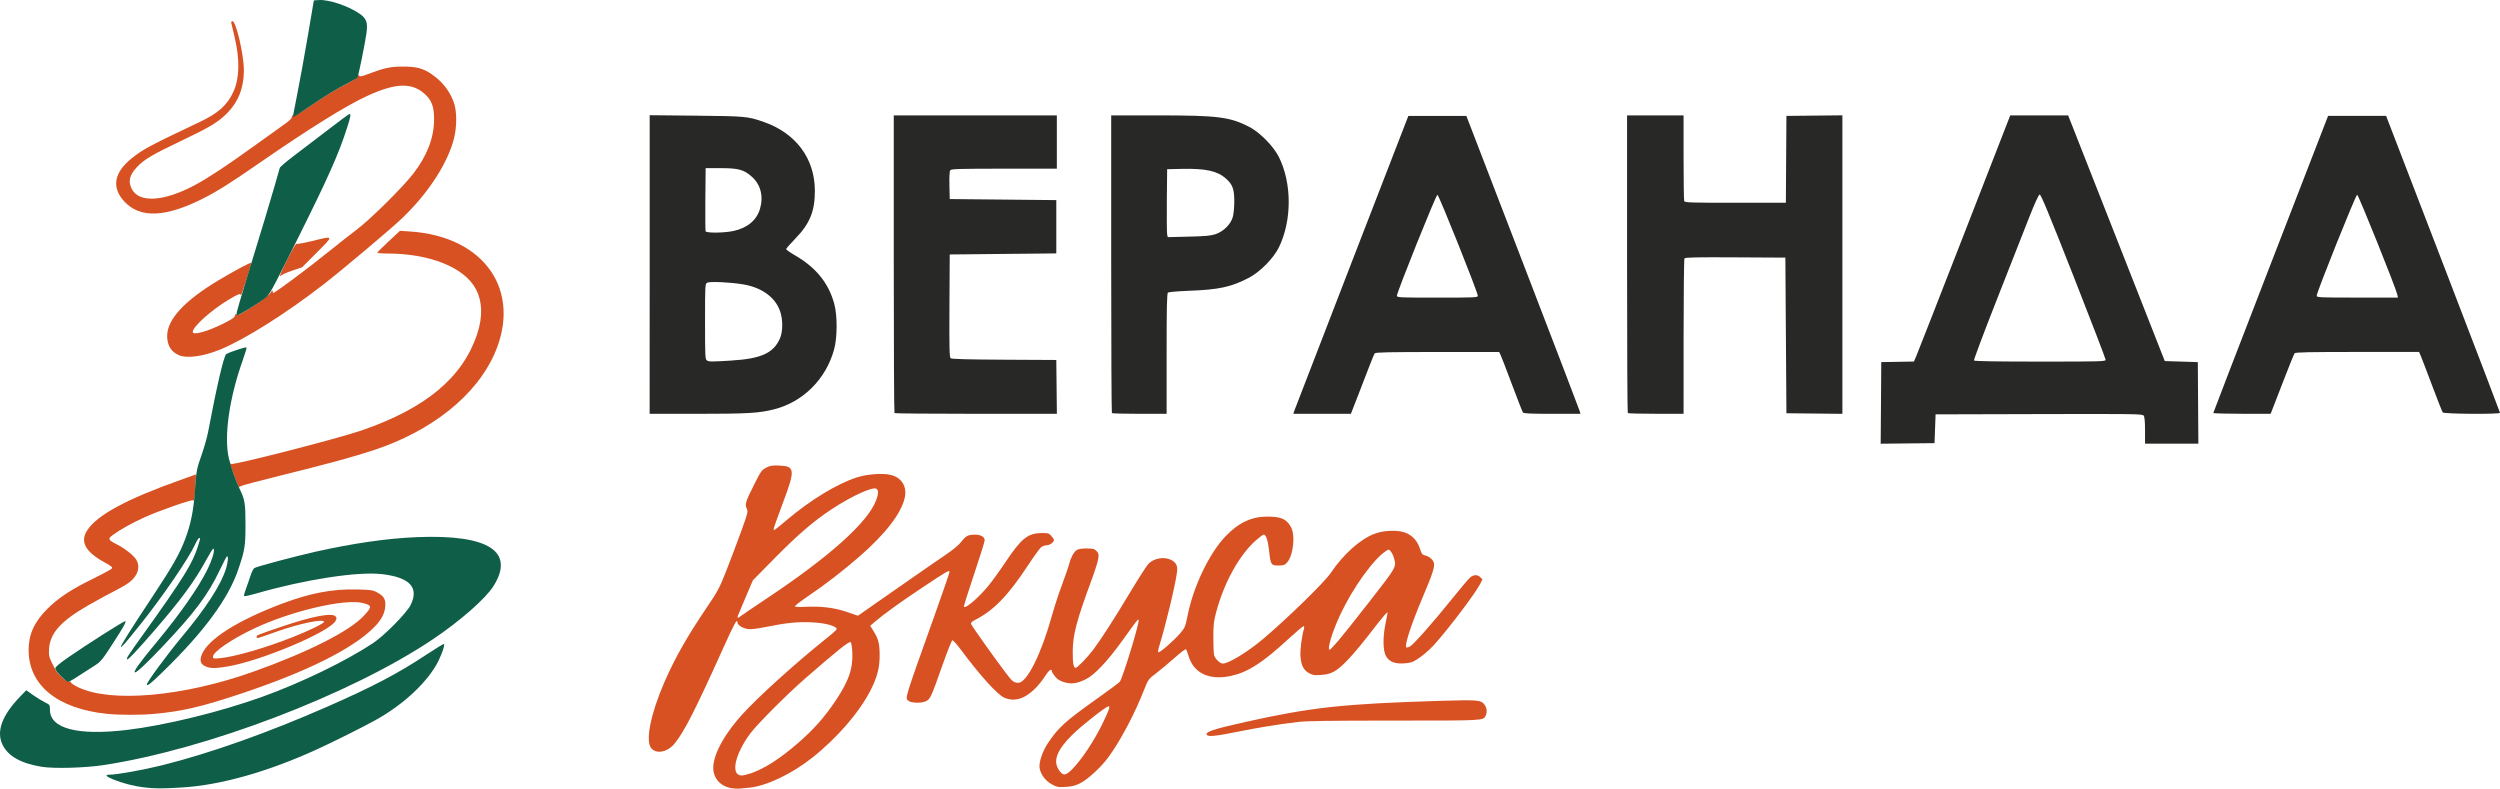
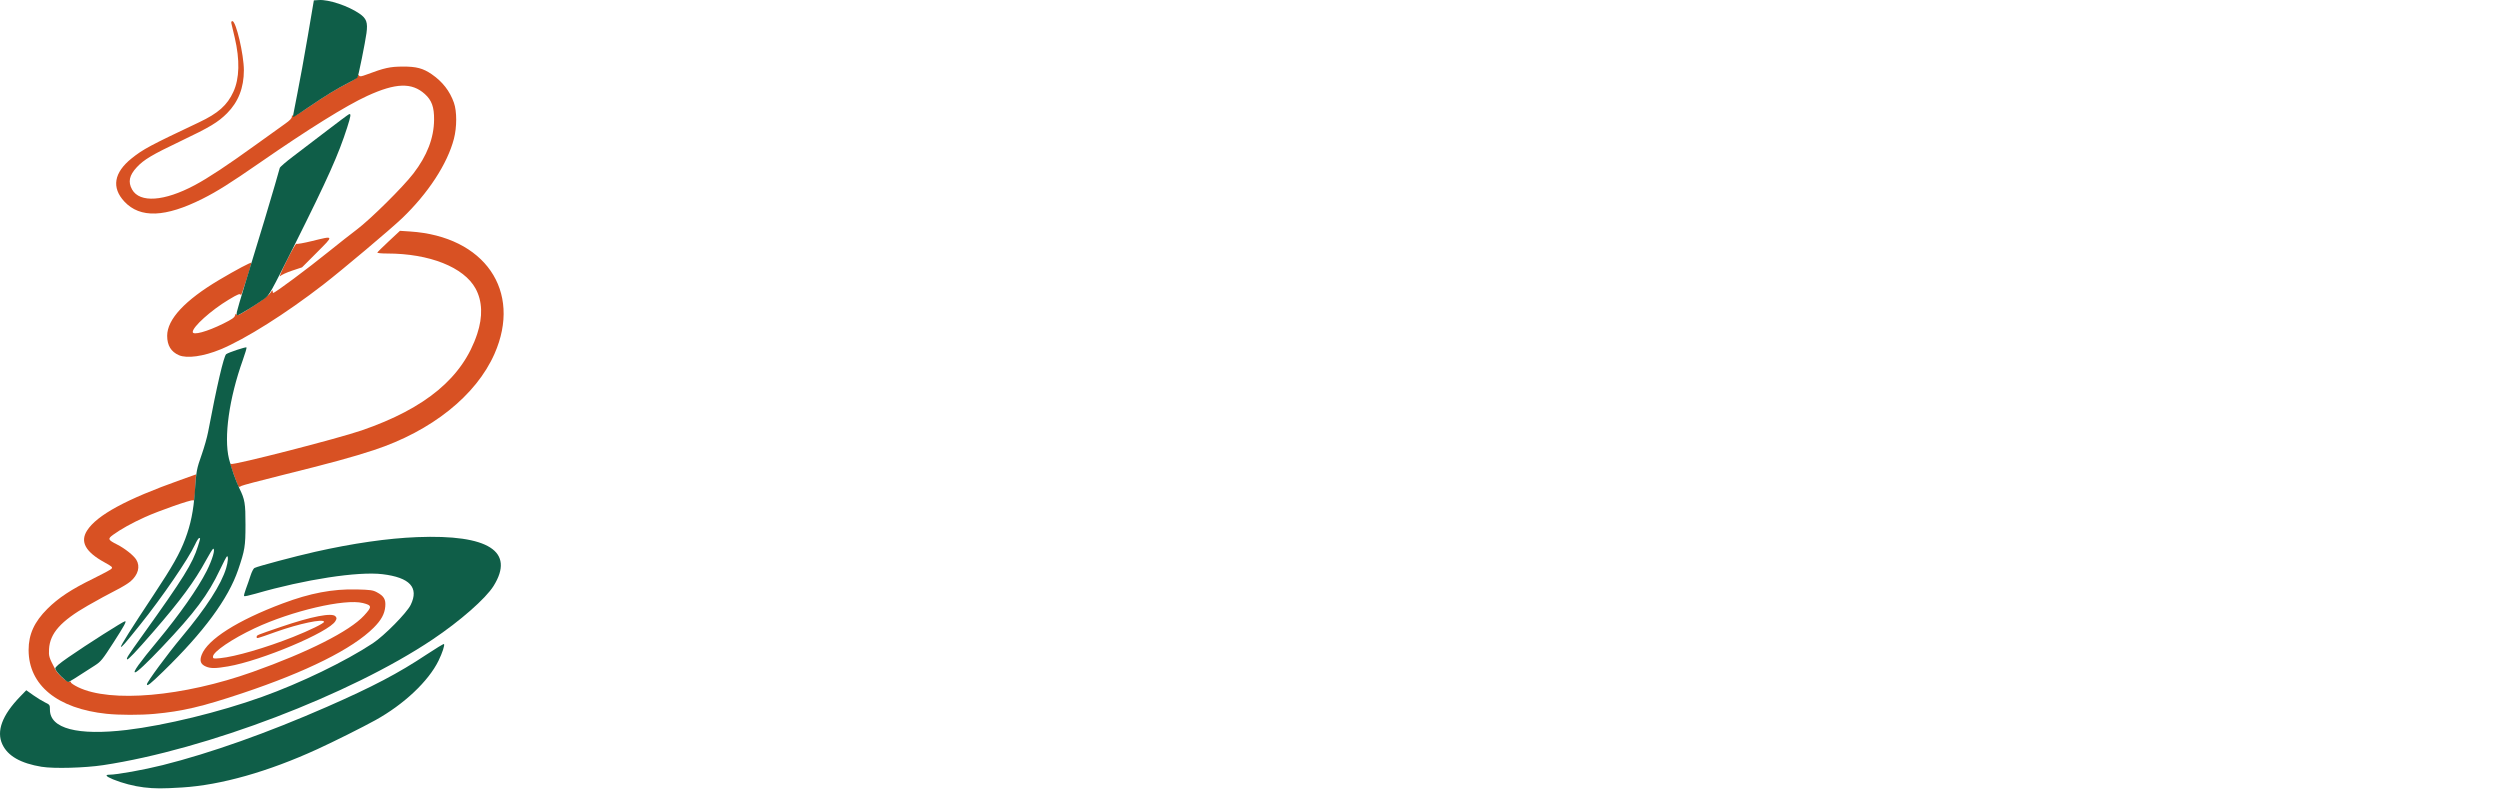
<svg xmlns="http://www.w3.org/2000/svg" xmlns:ns1="http://www.inkscape.org/namespaces/inkscape" xmlns:ns2="http://sodipodi.sourceforge.net/DTD/sodipodi-0.dtd" width="198.59mm" height="62.66mm" viewBox="0 0 198.59 62.66" version="1.1" id="svg1" xml:space="preserve" ns1:version="1.3.2 (091e20e, 2023-11-25)" ns2:docname="logo-gorizont.svg">
  <ns2:namedview id="namedview1" pagecolor="#ffffff" bordercolor="#000000" borderopacity="0.25" ns1:showpageshadow="2" ns1:pageopacity="0.0" ns1:pagecheckerboard="0" ns1:deskcolor="#d1d1d1" ns1:document-units="mm" ns1:zoom="0.90509668" ns1:cx="390.01359" ns1:cy="-16.020388" ns1:window-width="1536" ns1:window-height="1212" ns1:window-x="0" ns1:window-y="25" ns1:window-maximized="0" ns1:current-layer="layer1" showguides="true">
    <ns2:guide position="-2866.147,-1198.565" orientation="1,0" id="guide47" ns1:locked="false" />
    <ns2:guide position="-226.033,-1142.585" orientation="1,0" id="guide66" ns1:locked="false" />
    <ns2:guide position="-194.966,-1126.244" orientation="0,-1" id="guide67" ns1:locked="false" />
    <ns2:guide position="-163.898,-1153.075" orientation="0,-1" id="guide68" ns1:locked="false" />
  </ns2:namedview>
  <defs id="defs1" />
  <g ns1:label="Слой 1" ns1:groupmode="layer" id="layer1" transform="translate(-2333.201,1959.467)">
    <g id="g73">
      <g id="g72" transform="translate(277.593,-1387.16)">
        <g id="g70" transform="translate(-320.766,33.085)">
          <path style="fill:#d85123" d="m 2384.844,-548.69 c -3.917,-0.41 -6.198,-2.276 -6.198,-5.071 0,-1.242 0.452,-2.232 1.491,-3.268 0.873,-0.871 1.915,-1.557 3.633,-2.395 0.746,-0.364 1.406,-0.721 1.466,-0.795 0.096,-0.116 0.026,-0.179 -0.551,-0.496 -1.524,-0.835 -1.966,-1.637 -1.396,-2.531 0.781,-1.225 3.103,-2.485 7.405,-4.016 l 1.253,-0.446 -0.053,0.942 c -0.058,1.033 -0.086,1.188 -0.199,1.118 -0.117,-0.073 -2.697,0.83 -3.803,1.331 -1.039,0.471 -1.927,0.963 -2.542,1.412 -0.437,0.318 -0.403,0.398 0.323,0.764 0.614,0.31 1.32,0.87 1.529,1.213 0.326,0.535 0.15,1.193 -0.46,1.719 -0.192,0.166 -0.73,0.492 -1.196,0.724 -0.466,0.233 -1.455,0.772 -2.199,1.199 -2.146,1.231 -3.005,2.195 -3.078,3.453 -0.033,0.574 0,0.67 0.492,1.609 0.215,0.407 0.925,1.028 1.117,0.978 0.083,-0.022 0.141,0.004 0.13,0.058 -0.01,0.053 0.242,0.225 0.561,0.38 2.576,1.261 8.343,0.758 13.875,-1.21 4.4,-1.565 7.704,-3.235 8.842,-4.47 0.655,-0.711 0.646,-0.817 -0.087,-1.002 -1.434,-0.361 -5.649,0.622 -8.594,2.003 -1.792,0.841 -3.313,1.874 -3.313,2.251 0,0.169 0.03,0.176 0.572,0.125 1.176,-0.111 3.605,-0.816 5.779,-1.678 1.335,-0.529 2.505,-1.103 2.473,-1.214 -0.073,-0.254 -1.975,0.146 -3.828,0.805 -1.607,0.571 -1.524,0.55 -1.524,0.399 0,-0.141 -0.038,-0.125 1.905,-0.789 2.464,-0.843 4.095,-1.157 4.358,-0.84 0.105,0.127 0.104,0.175 -0.01,0.371 -0.489,0.874 -5.884,3.15 -8.538,3.602 -0.986,0.168 -1.367,0.171 -1.744,0.013 -0.423,-0.177 -0.525,-0.453 -0.343,-0.931 0.469,-1.23 2.846,-2.738 6.435,-4.085 2.185,-0.82 3.972,-1.158 5.872,-1.112 1.085,0.027 1.291,0.055 1.597,0.217 0.576,0.305 0.732,0.568 0.681,1.144 -0.053,0.591 -0.32,1.078 -0.922,1.68 -1.681,1.681 -5.313,3.492 -10.44,5.206 -3.192,1.067 -4.772,1.438 -6.985,1.639 -1.124,0.102 -2.779,0.099 -3.793,-0.007 z m 10.448,-18.094 c -0.05,-0.081 -0.643,-1.708 -0.643,-1.764 0,-0.021 0.034,-0.016 0.076,0.01 0.19,0.117 8.5,-2.017 10.384,-2.666 5.1,-1.759 8.029,-4.206 9.172,-7.664 0.455,-1.376 0.411,-2.608 -0.129,-3.6 -0.925,-1.699 -3.665,-2.786 -7.025,-2.786 -0.444,0 -0.795,-0.034 -0.78,-0.075 0.016,-0.041 0.426,-0.447 0.913,-0.901 l 0.885,-0.826 0.808,0.053 c 5.921,0.388 8.907,4.719 6.702,9.718 -1.463,3.316 -5,6.137 -9.586,7.648 -1.698,0.559 -3.4,1.023 -7.441,2.028 -1.607,0.399 -2.987,0.765 -3.068,0.812 -0.179,0.104 -0.212,0.106 -0.268,0.014 z m -4.705,-10.392 c -0.627,-0.272 -0.934,-0.779 -0.934,-1.542 0,-1.31 1.411,-2.825 4.139,-4.444 1.341,-0.796 2.549,-1.436 2.55,-1.352 0,0.163 -0.801,2.659 -0.83,2.574 -0.055,-0.165 -0.196,-0.113 -0.988,0.363 -1.381,0.83 -2.84,2.142 -2.84,2.553 0,0.291 1.136,-0.019 2.437,-0.666 0.667,-0.331 0.882,-0.48 0.921,-0.636 0.038,-0.15 0.07,-0.174 0.121,-0.09 0.084,0.135 0.187,0.081 1.58,-0.827 0.587,-0.383 1.018,-0.727 1.122,-0.898 0.112,-0.184 0.169,-0.227 0.169,-0.129 2e-4,0.082 0.018,0.148 0.039,0.148 0.15,0 2.712,-1.908 4.491,-3.344 0.699,-0.564 1.67,-1.328 2.159,-1.697 1.095,-0.828 3.65,-3.356 4.486,-4.442 1.092,-1.416 1.635,-2.828 1.646,-4.276 0.01,-1.009 -0.185,-1.545 -0.734,-2.041 -1.03,-0.931 -2.313,-0.89 -4.572,0.147 -1.689,0.775 -4.678,2.635 -8.593,5.347 -2.278,1.578 -3.332,2.241 -4.48,2.818 -2.97,1.494 -4.969,1.569 -6.219,0.233 -1.039,-1.111 -0.839,-2.304 0.577,-3.438 0.907,-0.727 1.463,-1.024 5.353,-2.862 1.518,-0.717 2.235,-1.354 2.725,-2.421 0.487,-1.06 0.524,-2.537 0.108,-4.302 -0.121,-0.512 -0.239,-1.017 -0.264,-1.122 -0.03,-0.131 0,-0.191 0.079,-0.191 0.288,0 0.909,2.657 0.911,3.898 0,1.391 -0.439,2.519 -1.336,3.419 -0.714,0.716 -1.36,1.105 -3.658,2.2 -2.305,1.099 -2.938,1.475 -3.509,2.085 -0.602,0.643 -0.714,1.173 -0.376,1.774 0.608,1.082 2.555,0.946 4.973,-0.345 1.091,-0.583 2.549,-1.546 4.796,-3.167 1.024,-0.739 2.101,-1.511 2.392,-1.716 0.37,-0.261 0.529,-0.428 0.53,-0.556 0,-0.134 0.021,-0.153 0.073,-0.07 0.055,0.087 0.351,-0.076 1.248,-0.686 1.372,-0.933 2.233,-1.459 3.182,-1.944 0.413,-0.211 0.701,-0.414 0.726,-0.511 0.032,-0.121 0.059,-0.134 0.111,-0.051 0.054,0.088 0.177,0.07 0.602,-0.089 1.419,-0.531 1.852,-0.626 2.862,-0.631 1.087,-0.006 1.615,0.134 2.308,0.61 0.855,0.588 1.435,1.334 1.762,2.265 0.241,0.684 0.24,1.936 -7e-4,2.862 -0.516,1.985 -2.052,4.338 -4.123,6.317 -0.902,0.862 -4.723,4.079 -6.254,5.265 -2.959,2.292 -6.208,4.34 -8.169,5.149 -1.346,0.555 -2.659,0.738 -3.301,0.459 z m 8.56,-7.505 c 0.387,-0.779 0.736,-1.385 0.774,-1.346 0.038,0.038 0.59,-0.058 1.226,-0.214 1.788,-0.439 1.773,-0.472 0.403,0.901 l -1.183,1.185 -0.789,0.263 c -0.434,0.145 -0.867,0.345 -0.962,0.445 -0.095,0.1 0.144,-0.455 0.532,-1.234 z" id="path68" ns2:nodetypes="cssssssscsssssssssssssssssssssssssscssssssssssccsscsssssscsssssssssscssssssssssssscsssssssssssssssssssssssssscsssssssssssscsss" />
          <g id="g69">
            <path style="fill:#0f5e48" d="m 2387.795,-542.847 c -0.765,-0.089 -1.727,-0.339 -2.439,-0.635 -0.566,-0.235 -0.673,-0.37 -0.296,-0.371 0.602,-0.001 2.734,-0.384 4.241,-0.762 3.792,-0.951 8.345,-2.567 13.052,-4.632 3.633,-1.594 5.661,-2.659 7.9,-4.147 0.736,-0.489 1.361,-0.867 1.389,-0.839 0.076,0.076 -0.129,0.703 -0.435,1.328 -0.8,1.633 -2.752,3.471 -5.016,4.722 -1.034,0.571 -3.29,1.699 -4.605,2.301 -3.907,1.791 -7.662,2.854 -10.748,3.044 -1.583,0.097 -2.144,0.096 -3.043,-0.008 z m -8.093,-1.63 c -1.686,-0.277 -2.709,-0.859 -3.142,-1.789 -0.489,-1.048 -0.013,-2.321 1.42,-3.799 l 0.482,-0.497 0.537,0.382 c 0.295,0.21 0.718,0.47 0.939,0.577 0.394,0.191 0.402,0.202 0.402,0.589 0,1.495 2.188,2.071 6.103,1.606 3.041,-0.361 7.375,-1.419 10.727,-2.62 3.081,-1.104 6.645,-2.827 8.824,-4.267 0.908,-0.6 2.697,-2.416 3.005,-3.05 0.669,-1.377 -0.064,-2.173 -2.243,-2.436 -1.937,-0.233 -6.168,0.416 -10.063,1.544 -0.482,0.14 -0.901,0.23 -0.93,0.201 -0.029,-0.029 0.036,-0.289 0.145,-0.577 0.109,-0.288 0.274,-0.763 0.367,-1.055 0.093,-0.292 0.233,-0.565 0.312,-0.607 0.242,-0.129 3.213,-0.921 4.805,-1.28 3.002,-0.677 5.783,-1.078 8.115,-1.17 5.674,-0.223 7.791,1.131 6.072,3.884 -0.622,0.996 -2.66,2.784 -4.845,4.248 -6.521,4.373 -17.981,8.745 -26.162,9.981 -1.464,0.221 -3.923,0.288 -4.871,0.132 z m 8.342,-6.559 c 0,-0.179 1.642,-2.407 2.755,-3.739 1.969,-2.355 3.158,-4.2 3.543,-5.498 0.145,-0.487 0.179,-0.936 0.072,-0.936 -0.036,0 -0.293,0.485 -0.571,1.078 -0.922,1.962 -1.999,3.402 -4.584,6.126 -1.217,1.282 -2.006,2.024 -2.152,2.024 -0.201,0 0.338,-0.752 1.795,-2.506 1.723,-2.073 3.195,-4.172 3.886,-5.543 0.458,-0.908 0.712,-1.773 0.52,-1.773 -0.039,0 -0.292,0.41 -0.564,0.91 -0.913,1.684 -2.037,3.207 -4.236,5.736 -1.336,1.537 -1.971,2.205 -2.035,2.14 -0.077,-0.077 0.019,-0.228 1.237,-1.929 3.231,-4.511 3.969,-5.699 4.388,-7.057 0.208,-0.676 0.204,-0.647 0.091,-0.647 -0.049,0 -0.197,0.238 -0.329,0.529 -0.498,1.094 -2.62,4.193 -4.335,6.329 -1.27,1.582 -1.486,1.83 -1.544,1.774 -0.054,-0.053 0.837,-1.467 2.612,-4.144 1.474,-2.224 2.063,-3.266 2.493,-4.413 0.442,-1.178 0.656,-2.232 0.764,-3.758 0.12,-1.695 0.138,-1.789 0.552,-2.966 0.197,-0.561 0.423,-1.361 0.502,-1.778 0.689,-3.642 1.248,-6.041 1.438,-6.181 0.188,-0.138 1.558,-0.594 1.614,-0.537 0.026,0.026 -0.108,0.48 -0.297,1.011 -1.083,3.035 -1.515,6.115 -1.099,7.827 0.174,0.717 0.558,1.806 0.836,2.371 0.428,0.869 0.48,1.185 0.478,2.879 0,1.714 -0.053,2.024 -0.58,3.57 -0.79,2.314 -2.733,4.95 -5.964,8.092 -1.022,0.994 -1.285,1.2 -1.285,1.008 z m -6.817,-0.632 c -0.259,-0.251 -0.464,-0.524 -0.464,-0.619 0,-0.122 0.294,-0.374 1.037,-0.89 1.457,-1.011 4.378,-2.867 4.511,-2.867 0.13,0 -0.072,0.37 -0.924,1.693 -0.877,1.362 -0.995,1.509 -1.475,1.82 -1.627,1.057 -2.041,1.312 -2.127,1.312 -0.053,0 -0.304,-0.202 -0.56,-0.449 z m 13.963,-28.951 c 0.03,-0.151 0.299,-1.075 0.599,-2.053 1.384,-4.519 2.093,-6.869 2.415,-8.001 0.192,-0.675 0.369,-1.295 0.393,-1.378 0.024,-0.083 0.508,-0.5 1.075,-0.927 0.567,-0.427 1.768,-1.343 2.67,-2.036 0.901,-0.693 1.692,-1.28 1.757,-1.305 0.175,-0.067 0.148,0.131 -0.146,1.051 -0.69,2.157 -1.534,4.043 -4.176,9.326 -1.923,3.845 -2.008,3.997 -2.396,4.278 -0.613,0.445 -2.035,1.319 -2.146,1.319 -0.066,0 -0.08,-0.092 -0.044,-0.275 z m 4.454,-15.536 c -1e-4,-0.035 0.157,-0.845 0.349,-1.799 0.192,-0.955 0.566,-3.012 0.831,-4.572 l 0.481,-2.836 0.402,-0.026 c 0.784,-0.051 2.331,0.467 3.216,1.075 0.565,0.389 0.677,0.699 0.562,1.554 -0.101,0.749 -0.639,3.407 -0.714,3.528 -0.025,0.04 -0.348,0.228 -0.718,0.417 -0.936,0.479 -1.803,1.008 -3.16,1.931 -1.177,0.801 -1.249,0.842 -1.249,0.728 z" id="path69" ns2:nodetypes="cscssssssssccssscsssssssssssssssssssssssssssssssssssssssssssssssscsssssssssssssssssssssssssssscsssssss" />
          </g>
        </g>
        <g id="g71">
-           <path style="fill:#282826" d="m 2205.026,-540.302 0.022,-3.24 1.297,-0.023 1.297,-0.023 0.191,-0.442 c 0.105,-0.243 1.827,-4.642 3.825,-9.776 l 3.635,-9.334 2.3,-9e-4 2.3,-8e-4 0.858,2.18 c 0.472,1.199 2.199,5.59 3.838,9.758 l 2.98,7.578 1.312,0.042 1.312,0.042 0.022,3.239 0.022,3.239 h -2.118 -2.118 v -1.042 c 0,-0.701 -0.035,-1.089 -0.106,-1.186 -0.099,-0.134 -0.673,-0.142 -8.319,-0.122 l -8.213,0.022 -0.042,1.143 -0.042,1.143 -2.139,0.023 -2.139,0.023 z m 17.845,-3.428 c 0,-0.08 -1.15,-3.072 -2.556,-6.649 -1.93,-4.909 -2.588,-6.497 -2.684,-6.479 -0.08,0.015 -0.4,0.716 -0.86,1.887 -0.402,1.024 -1.56,3.966 -2.571,6.538 -1.012,2.572 -1.816,4.715 -1.786,4.763 0.036,0.057 1.804,0.087 5.255,0.087 4.866,0 5.202,-0.01 5.202,-0.146 z m -115.655,-7.566 v -11.86 l 3.704,0.038 c 3.909,0.04 4.078,0.056 5.313,0.481 2.595,0.893 4.109,2.921 4.105,5.499 0,1.618 -0.406,2.605 -1.544,3.775 -0.407,0.419 -0.74,0.8 -0.739,0.847 8e-4,0.047 0.33,0.275 0.732,0.508 1.647,0.955 2.649,2.198 3.093,3.84 0.251,0.926 0.248,2.664 -0.01,3.603 -0.64,2.37 -2.478,4.202 -4.795,4.779 -1.198,0.299 -2.089,0.35 -6.032,0.351 l -3.831,2e-4 z m 6.495,7.628 c 2.354,-0.145 3.332,-0.587 3.845,-1.737 0.257,-0.577 0.255,-1.576 -0.01,-2.261 -0.403,-1.058 -1.452,-1.803 -2.884,-2.048 -1.005,-0.172 -2.664,-0.251 -2.878,-0.136 -0.166,0.089 -0.17,0.173 -0.17,3.09 0,2.766 0.011,3.005 0.148,3.085 0.183,0.106 0.333,0.107 1.944,0.01 z m 0.141,-10.287 c 1.116,-0.236 1.855,-0.847 2.125,-1.756 0.294,-0.991 0.06,-1.924 -0.64,-2.554 -0.628,-0.565 -1.066,-0.685 -2.49,-0.686 l -1.185,-6e-4 -0.023,2.454 c -0.012,1.35 0,2.502 0.018,2.561 0.058,0.15 1.452,0.138 2.195,-0.019 z m 12.809,14.463 c -0.031,-0.031 -0.056,-5.365 -0.056,-11.853 v -11.797 h 6.477 6.477 v 2.117 2.117 h -4.181 c -3.465,0 -4.197,0.02 -4.278,0.118 -0.065,0.079 -0.09,0.476 -0.074,1.206 l 0.024,1.089 4.233,0.042 4.233,0.042 v 2.117 2.117 l -4.233,0.042 -4.233,0.042 -0.022,4.074 c -0.018,3.338 0,4.091 0.092,4.169 0.08,0.067 1.351,0.102 4.255,0.117 l 4.141,0.022 0.023,2.138 0.023,2.138 h -6.422 c -3.532,0 -6.447,-0.025 -6.478,-0.056 z m 17.272,0 c -0.031,-0.031 -0.056,-5.365 -0.056,-11.853 v -11.797 l 3.747,5e-4 c 4.728,6e-4 5.678,0.121 7.218,0.912 0.838,0.431 1.924,1.534 2.352,2.389 1.045,2.086 1.045,5.06 -5e-4,7.192 -0.42,0.856 -1.495,1.947 -2.367,2.401 -1.433,0.746 -2.383,0.951 -4.848,1.043 -0.818,0.031 -1.534,0.093 -1.593,0.139 -0.082,0.065 -0.106,1.139 -0.106,4.857 v 4.773 h -2.145 c -1.18,0 -2.17,-0.025 -2.201,-0.056 z m 8.241,-14.217 c 0.626,-0.212 1.192,-0.774 1.359,-1.348 0.071,-0.245 0.122,-0.779 0.122,-1.27 -8e-4,-0.973 -0.139,-1.337 -0.689,-1.819 -0.669,-0.587 -1.615,-0.789 -3.502,-0.746 l -1.143,0.026 -0.024,2.498 c -0.013,1.374 0,2.588 0.025,2.698 l 0.049,0.2 1.668,-0.04 c 1.325,-0.032 1.764,-0.073 2.134,-0.198 z m 6.227,14.092 c 0.032,-0.1 2.088,-5.424 4.569,-11.832 l 4.512,-11.651 h 2.304 2.304 l 4.482,11.642 c 2.465,6.403 4.504,11.727 4.53,11.832 l 0.048,0.191 h -2.243 c -1.695,0 -2.262,-0.026 -2.322,-0.106 -0.044,-0.058 -0.436,-1.058 -0.871,-2.223 -0.435,-1.164 -0.843,-2.221 -0.906,-2.349 l -0.115,-0.233 h -4.898 c -3.818,0 -4.916,0.023 -4.981,0.106 -0.046,0.058 -0.257,0.563 -0.469,1.122 -0.212,0.559 -0.621,1.616 -0.907,2.349 l -0.521,1.333 h -2.285 -2.285 z m 14.598,-9.196 c -0.01,-0.3 -3.094,-8.022 -3.208,-8.022 -0.113,0 -3.213,7.723 -3.22,8.022 0,0.139 0.205,0.148 3.214,0.148 3.009,0 3.217,-0.01 3.214,-0.148 z m 11.913,9.32 c -0.031,-0.031 -0.056,-5.365 -0.056,-11.853 v -11.797 h 2.244 2.244 v 3.337 c 0,1.835 0.023,3.398 0.051,3.471 0.046,0.119 0.483,0.134 4.063,0.134 h 4.012 l 0.022,-3.45 0.022,-3.45 2.223,-0.023 2.223,-0.023 v 11.856 11.856 l -2.223,-0.023 -2.223,-0.023 -0.042,-6.181 -0.042,-6.181 -3.974,-0.022 c -3.123,-0.017 -3.988,9e-4 -4.042,0.085 -0.037,0.059 -0.068,2.859 -0.069,6.224 l -10e-4,6.117 h -2.187 c -1.203,0 -2.213,-0.025 -2.244,-0.056 z m 46.512,-0.01 c 7e-4,-0.035 2.053,-5.359 4.56,-11.832 l 4.559,-11.769 h 2.304 2.304 l 4.524,11.756 c 2.488,6.466 4.524,11.79 4.524,11.832 0,0.126 -4.45,0.097 -4.549,-0.03 -0.045,-0.058 -0.418,-1.001 -0.828,-2.095 -0.41,-1.094 -0.815,-2.152 -0.899,-2.349 l -0.153,-0.36 h -4.903 c -3.822,0 -4.922,0.023 -4.987,0.106 -0.046,0.058 -0.436,1.02 -0.867,2.138 -0.431,1.118 -0.84,2.175 -0.909,2.349 l -0.126,0.318 h -2.277 c -1.252,0 -2.276,-0.029 -2.275,-0.063 z m 14.617,-9.398 c -0.117,-0.546 -3.088,-7.938 -3.19,-7.938 -0.112,0 -3.213,7.738 -3.215,8.022 -10e-4,0.139 0.209,0.148 3.227,0.148 h 3.228 z" id="path70" ns2:nodetypes="ccccsscccsscccccccsssccccccsscsscsssccsccsscscsscccscscsscccssscsscccscccccssscccccccscscccscccscsssssccscscccsssccsccccccscccsscsssscscssccccsscsscscccsssccccccccccccsccsccsscccsscsscscsscssssssscs" />
-           <path style="fill:#d85123" d="m 2113.704,-509.693 c -0.727,-0.141 -1.216,-0.563 -1.387,-1.197 -0.276,-1.024 0.58,-2.803 2.23,-4.64 1.215,-1.352 4.208,-4.064 6.614,-5.992 0.934,-0.749 0.996,-0.816 0.848,-0.924 -0.319,-0.233 -1.03,-0.386 -1.989,-0.428 -1.083,-0.047 -1.948,0.043 -3.574,0.37 -0.745,0.15 -1.199,0.201 -1.455,0.162 -0.404,-0.061 -0.807,-0.323 -0.807,-0.526 0,-0.352 -0.254,0.105 -1.09,1.962 -2.226,4.944 -3.123,6.708 -3.888,7.652 -0.562,0.693 -1.436,0.876 -1.859,0.389 -0.492,-0.567 -0.062,-2.728 1.053,-5.29 0.818,-1.878 1.8,-3.606 3.371,-5.927 0.866,-1.28 0.996,-1.524 1.544,-2.921 0.329,-0.838 0.853,-2.227 1.165,-3.086 0.539,-1.486 0.56,-1.575 0.445,-1.82 -0.16,-0.342 -0.104,-0.522 0.591,-1.909 0.535,-1.067 0.599,-1.156 0.954,-1.339 0.32,-0.164 0.485,-0.191 1.029,-0.169 1.272,0.052 1.297,0.318 0.284,3.007 -0.396,1.051 -0.72,1.967 -0.72,2.036 0,0.156 0.049,0.123 1.028,-0.704 1.901,-1.605 3.957,-2.86 5.544,-3.385 0.818,-0.271 2.077,-0.368 2.732,-0.21 0.856,0.205 1.302,0.921 1.116,1.789 -0.268,1.25 -1.516,2.877 -3.597,4.689 -1.315,1.145 -2.717,2.227 -4.115,3.174 -0.558,0.378 -1.014,0.729 -1.014,0.779 0,0.061 0.242,0.078 0.741,0.051 1.286,-0.071 2.368,0.058 3.369,0.4 l 0.893,0.305 3.023,-2.111 c 1.663,-1.161 3.44,-2.392 3.95,-2.735 0.563,-0.379 1.041,-0.773 1.216,-1.005 0.369,-0.486 0.551,-0.586 1.076,-0.589 0.491,-0.003 0.802,0.171 0.802,0.449 0,0.104 -0.382,1.326 -0.85,2.715 -0.467,1.39 -0.829,2.547 -0.804,2.573 0.147,0.147 1.145,-0.709 1.931,-1.656 0.299,-0.36 0.897,-1.185 1.329,-1.832 1.302,-1.952 1.811,-2.367 2.91,-2.375 0.531,-0.004 0.595,0.015 0.783,0.233 0.113,0.131 0.204,0.274 0.204,0.318 0,0.165 -0.347,0.419 -0.574,0.419 -0.129,0 -0.321,0.06 -0.425,0.133 -0.104,0.073 -0.584,0.732 -1.066,1.465 -1.576,2.395 -2.723,3.58 -4.188,4.323 -0.261,0.132 -0.357,0.228 -0.33,0.329 0.038,0.141 1.833,2.67 2.782,3.92 0.503,0.663 0.618,0.752 0.971,0.752 0.68,0 1.823,-2.282 2.661,-5.311 0.183,-0.663 0.559,-1.813 0.836,-2.557 0.277,-0.744 0.53,-1.478 0.563,-1.632 0.088,-0.407 0.348,-0.884 0.566,-1.036 0.129,-0.09 0.382,-0.133 0.791,-0.133 0.528,0 0.625,0.025 0.796,0.207 0.17,0.18 0.187,0.259 0.134,0.614 -0.033,0.224 -0.25,0.921 -0.482,1.55 -1.226,3.318 -1.529,4.448 -1.543,5.757 -0.01,0.954 0.057,1.355 0.228,1.355 0.139,0 0.944,-0.833 1.434,-1.485 0.582,-0.773 1.686,-2.494 2.944,-4.591 0.622,-1.036 1.249,-2.013 1.394,-2.171 0.422,-0.461 1.255,-0.61 1.821,-0.326 0.391,0.196 0.526,0.474 0.464,0.952 -0.141,1.081 -0.903,4.249 -1.43,5.946 -0.068,0.22 -0.093,0.419 -0.055,0.443 0.098,0.061 1.243,-0.937 1.727,-1.505 0.391,-0.459 0.417,-0.522 0.617,-1.508 0.459,-2.262 1.706,-4.851 2.982,-6.193 1.04,-1.093 2.086,-1.584 3.359,-1.577 1.066,0.007 1.469,0.182 1.833,0.798 0.388,0.657 0.21,2.308 -0.309,2.869 -0.172,0.185 -0.277,0.219 -0.67,0.219 -0.583,0 -0.622,-0.062 -0.742,-1.169 -0.09,-0.831 -0.243,-1.287 -0.432,-1.286 -0.057,2.1e-4 -0.341,0.212 -0.631,0.471 -1.31,1.169 -2.505,3.328 -3.135,5.667 -0.196,0.726 -0.229,1.015 -0.23,2.032 0,0.652 0.026,1.284 0.06,1.405 0.083,0.296 0.47,0.669 0.693,0.669 0.467,0 2.006,-0.943 3.224,-1.976 1.924,-1.631 4.853,-4.489 5.337,-5.207 1.01,-1.5 2.35,-2.7 3.496,-3.13 0.805,-0.302 1.996,-0.316 2.577,-0.03 0.507,0.25 0.852,0.665 1.034,1.244 0.12,0.381 0.18,0.46 0.386,0.505 0.336,0.074 0.645,0.334 0.712,0.599 0.078,0.31 -0.103,0.87 -0.842,2.612 -1.016,2.395 -1.565,4.112 -1.313,4.112 0.054,0 0.17,-0.039 0.258,-0.086 0.269,-0.144 1.897,-1.985 3.266,-3.695 0.714,-0.892 1.4,-1.702 1.524,-1.799 0.284,-0.224 0.577,-0.226 0.797,-0.007 l 0.17,0.17 -0.182,0.359 c -0.367,0.722 -2.329,3.329 -3.553,4.719 -0.586,0.666 -1.417,1.328 -1.879,1.496 -0.15,0.055 -0.516,0.102 -0.813,0.106 -0.631,0.008 -1.031,-0.189 -1.255,-0.616 -0.225,-0.43 -0.239,-1.481 -0.033,-2.482 0.097,-0.473 0.177,-0.887 0.177,-0.921 0,-0.137 -0.307,0.22 -1.374,1.598 -1.351,1.745 -2.281,2.738 -2.859,3.053 -0.314,0.171 -0.595,0.246 -1.05,0.28 -0.544,0.041 -0.665,0.023 -0.968,-0.148 -0.432,-0.243 -0.619,-0.62 -0.67,-1.349 -0.034,-0.487 0.11,-1.608 0.281,-2.183 0.036,-0.121 0.021,-0.191 -0.042,-0.191 -0.054,0 -0.62,0.481 -1.259,1.07 -1.983,1.828 -3.151,2.578 -4.469,2.871 -1.729,0.385 -2.982,-0.191 -3.395,-1.561 -0.079,-0.261 -0.171,-0.508 -0.205,-0.548 -0.034,-0.04 -0.436,0.26 -0.894,0.668 -0.458,0.408 -1.12,0.96 -1.47,1.227 -0.63,0.48 -0.642,0.496 -0.966,1.321 -0.764,1.947 -1.901,4.088 -2.856,5.382 -0.584,0.791 -1.635,1.755 -2.235,2.05 -0.38,0.187 -0.659,0.256 -1.149,0.285 -0.591,0.035 -0.686,0.017 -1.095,-0.205 -0.5,-0.271 -0.879,-0.778 -0.966,-1.287 -0.075,-0.442 0.221,-1.333 0.66,-1.987 0.846,-1.262 1.345,-1.712 3.969,-3.579 0.898,-0.639 1.68,-1.219 1.736,-1.289 0.237,-0.292 1.612,-4.809 1.498,-4.922 -0.061,-0.061 -0.11,9.3e-4 -1.263,1.607 -1.209,1.684 -2.251,2.785 -2.951,3.121 -0.698,0.335 -1.123,0.391 -1.697,0.224 -0.341,-0.099 -0.531,-0.218 -0.723,-0.45 -0.143,-0.173 -0.26,-0.363 -0.26,-0.423 0,-0.258 -0.254,-0.068 -0.549,0.409 -0.175,0.284 -0.533,0.728 -0.795,0.987 -0.827,0.816 -1.662,1.056 -2.441,0.702 -0.554,-0.251 -1.908,-1.749 -3.433,-3.797 -0.323,-0.433 -0.631,-0.773 -0.685,-0.756 -0.054,0.018 -0.407,0.905 -0.784,1.973 -0.932,2.639 -0.971,2.721 -1.361,2.884 -0.366,0.153 -1.125,0.125 -1.335,-0.05 -0.285,-0.237 -0.391,0.108 2.124,-6.943 0.622,-1.744 1.131,-3.224 1.131,-3.29 0,-0.184 -0.137,-0.106 -2.107,1.202 -1.77,1.175 -3.164,2.181 -3.858,2.783 l -0.335,0.29 0.262,0.415 c 0.394,0.626 0.489,1.002 0.489,1.939 6e-4,0.963 -0.186,1.695 -0.691,2.706 -0.885,1.772 -2.673,3.845 -4.684,5.432 -1.624,1.282 -3.633,2.236 -4.976,2.364 -0.266,0.025 -0.617,0.059 -0.78,0.074 -0.163,0.016 -0.455,-0.003 -0.65,-0.04 z m 1.526,-1.176 c 1.112,-0.383 2.316,-1.153 3.766,-2.41 1.235,-1.07 2.091,-2.033 2.971,-3.343 1.042,-1.55 1.393,-2.534 1.348,-3.773 -0.017,-0.472 -0.071,-0.842 -0.131,-0.902 -0.105,-0.105 -1.02,0.625 -3.624,2.893 -1.444,1.258 -3.79,3.608 -4.347,4.355 -1.249,1.675 -1.594,3.344 -0.691,3.344 0.125,0 0.443,-0.074 0.707,-0.165 z m 25.585,-0.37 c 0.72,-0.744 1.681,-2.184 2.317,-3.477 0.551,-1.118 0.688,-1.491 0.548,-1.491 -0.195,0 -2.137,1.522 -2.89,2.266 -1.192,1.177 -1.537,2.025 -1.11,2.729 0.345,0.569 0.563,0.563 1.135,-0.027 z m 21.088,-10.154 c 0.331,-0.384 1.484,-1.831 2.561,-3.215 2.104,-2.703 2.075,-2.651 1.872,-3.382 -0.048,-0.171 -0.157,-0.398 -0.243,-0.504 -0.155,-0.191 -0.159,-0.192 -0.4,-0.035 -0.973,0.63 -2.606,2.9 -3.596,4.998 -0.657,1.393 -1.095,2.837 -0.86,2.837 0.035,-1.2e-4 0.335,-0.314 0.666,-0.699 z m -47.472,-1.96 c 0.073,-0.065 0.993,-0.689 2.042,-1.387 5.016,-3.334 8.062,-6.063 8.73,-7.821 0.187,-0.492 0.199,-0.777 0.038,-0.911 -0.257,-0.213 -1.905,0.528 -3.526,1.587 -1.433,0.936 -2.721,2.04 -4.568,3.916 l -1.736,1.763 -0.57,1.338 c -0.313,0.736 -0.594,1.405 -0.623,1.486 -0.064,0.178 0.029,0.192 0.212,0.03 z m 37.044,9.424 c -0.15,-0.242 0.478,-0.451 3.137,-1.043 5.191,-1.155 7.739,-1.43 15.386,-1.662 3.098,-0.094 3.269,-0.077 3.568,0.351 0.157,0.224 0.18,0.601 0.052,0.84 -0.205,0.383 -0.097,0.377 -7.237,0.377 -4.974,0 -7.01,0.029 -7.662,0.108 -1.643,0.2 -3.164,0.447 -4.829,0.784 -1.692,0.343 -2.314,0.406 -2.415,0.243 z" id="path71" ns2:nodetypes="csssssssssssssssssssssssssssscscssscssssscssssssssssssssssssssssssssssscssssssscssssssssssssssscssscssssssssssssssssssssssssssssssssssssssssssscssssssccssssssssssssssssssssssssssssssscssssssssssssss" />
-         </g>
+           </g>
      </g>
    </g>
  </g>
</svg>